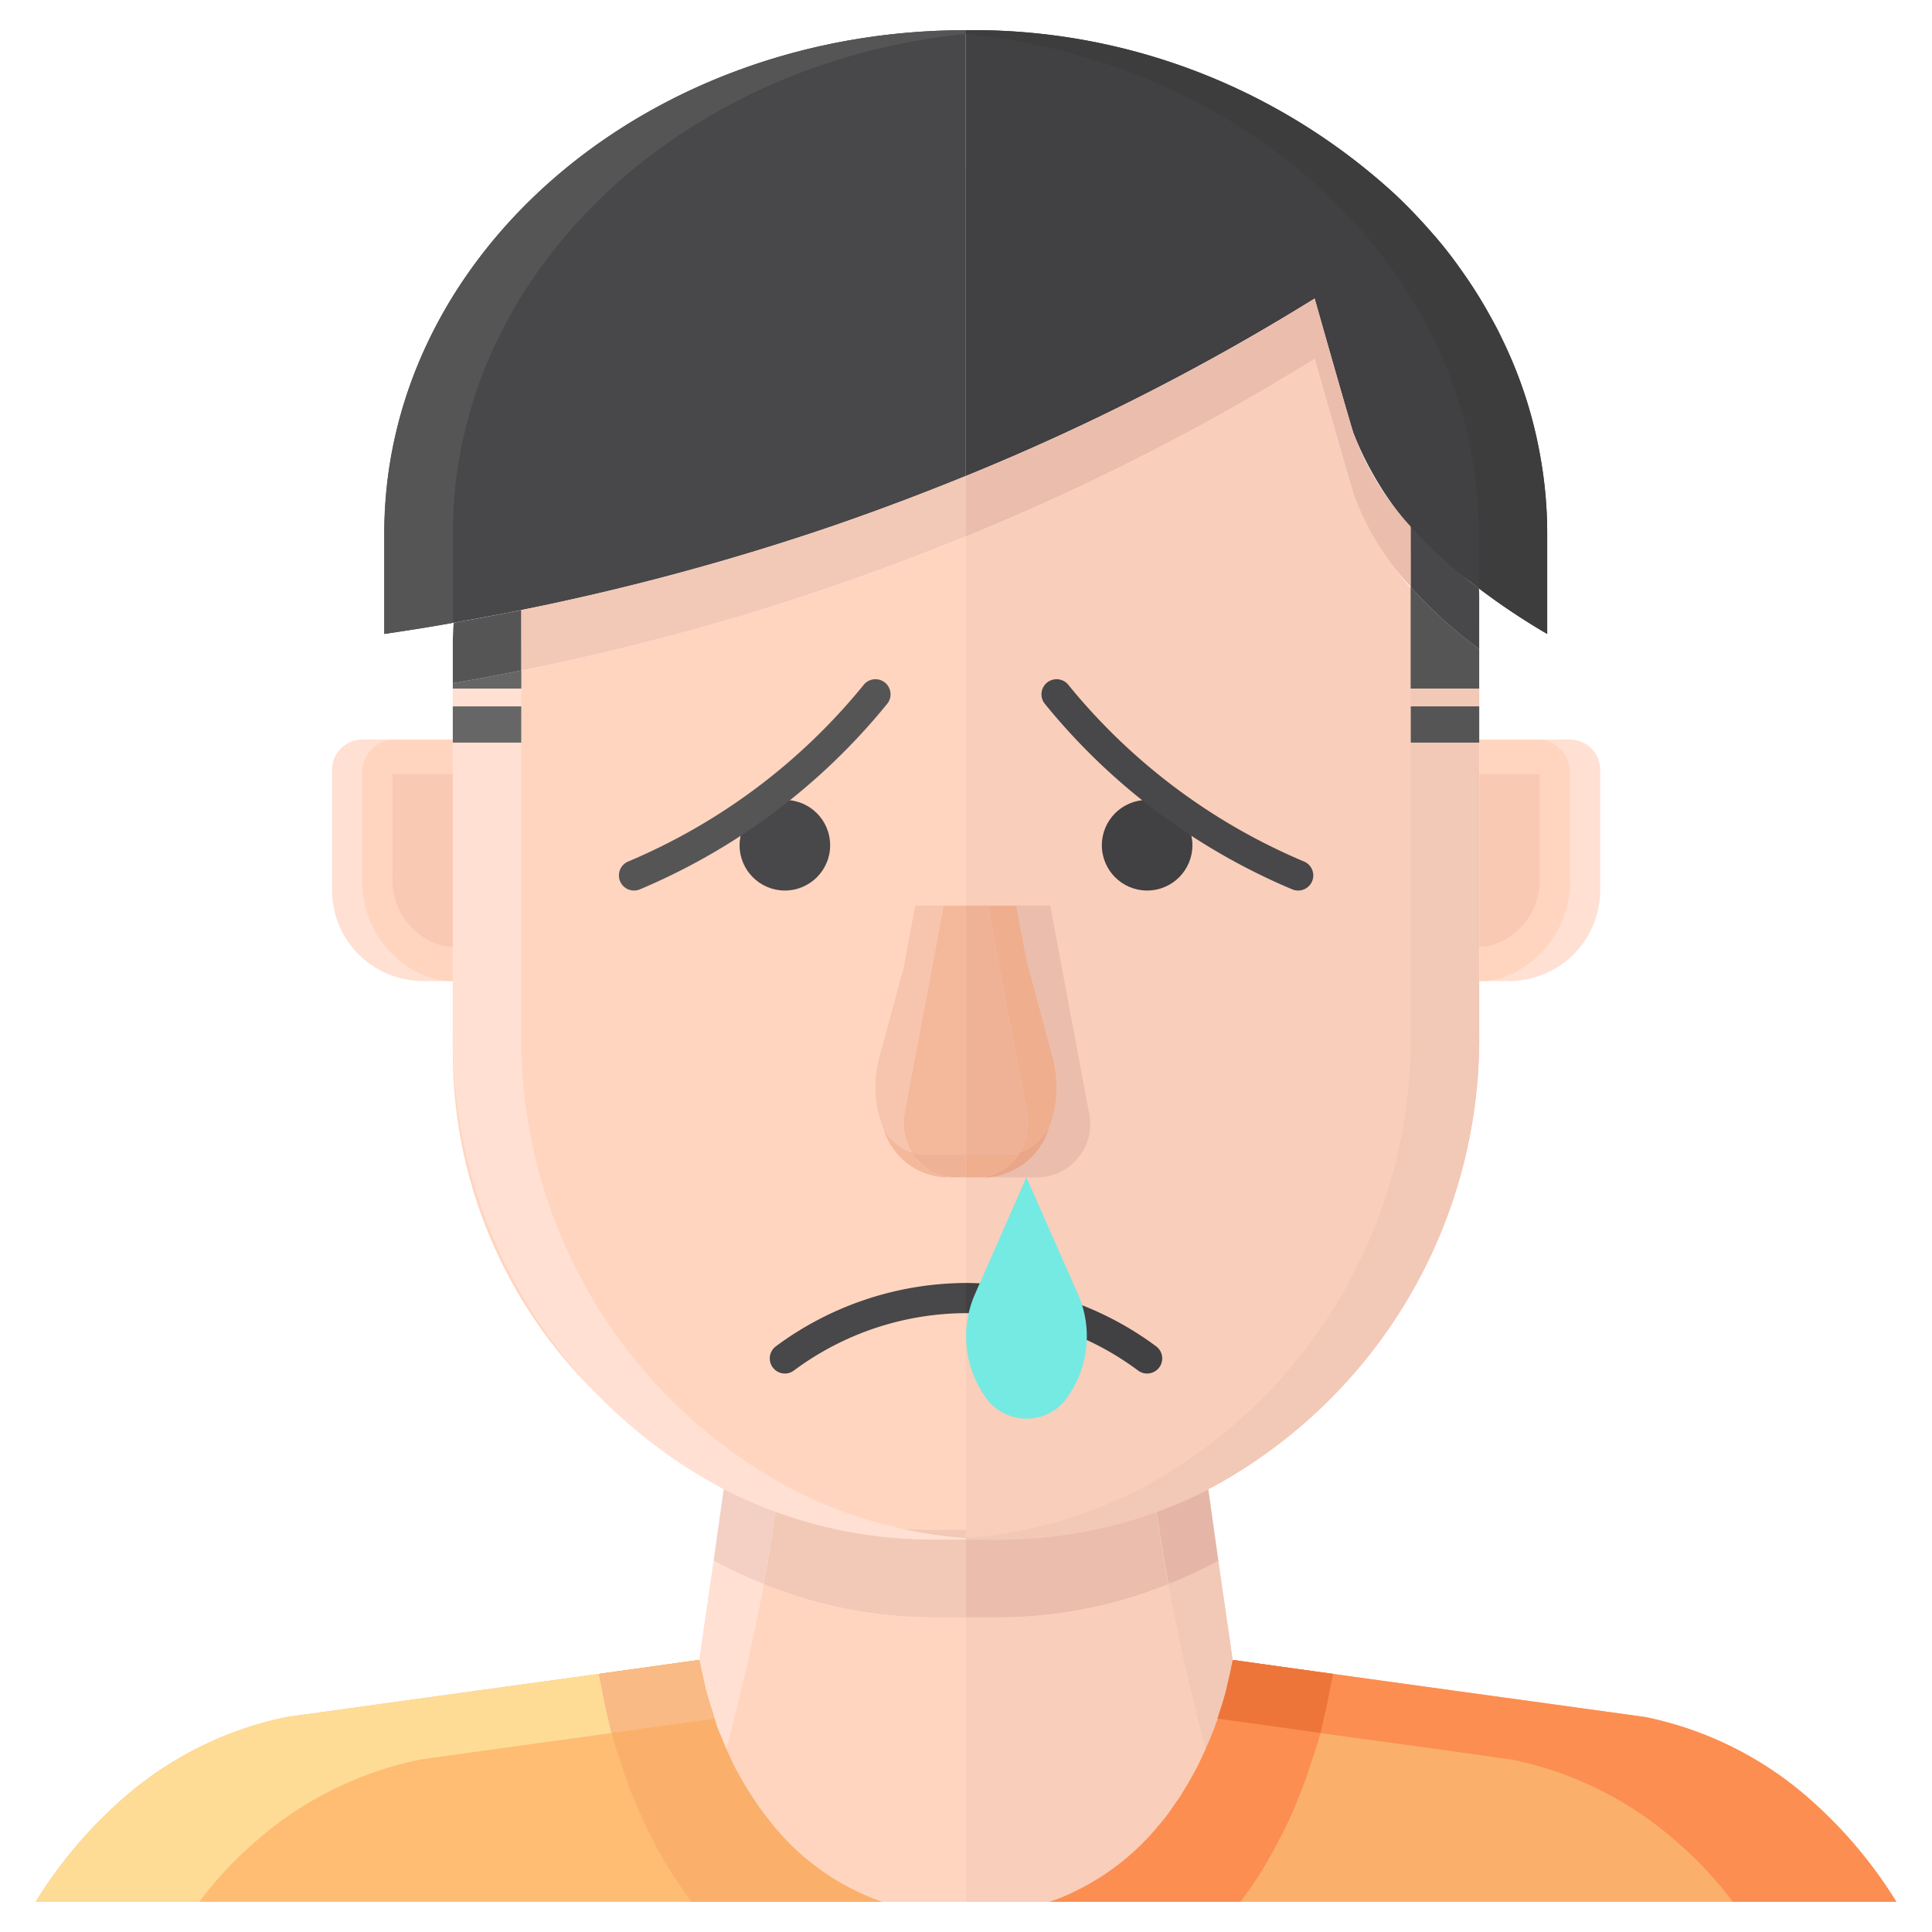
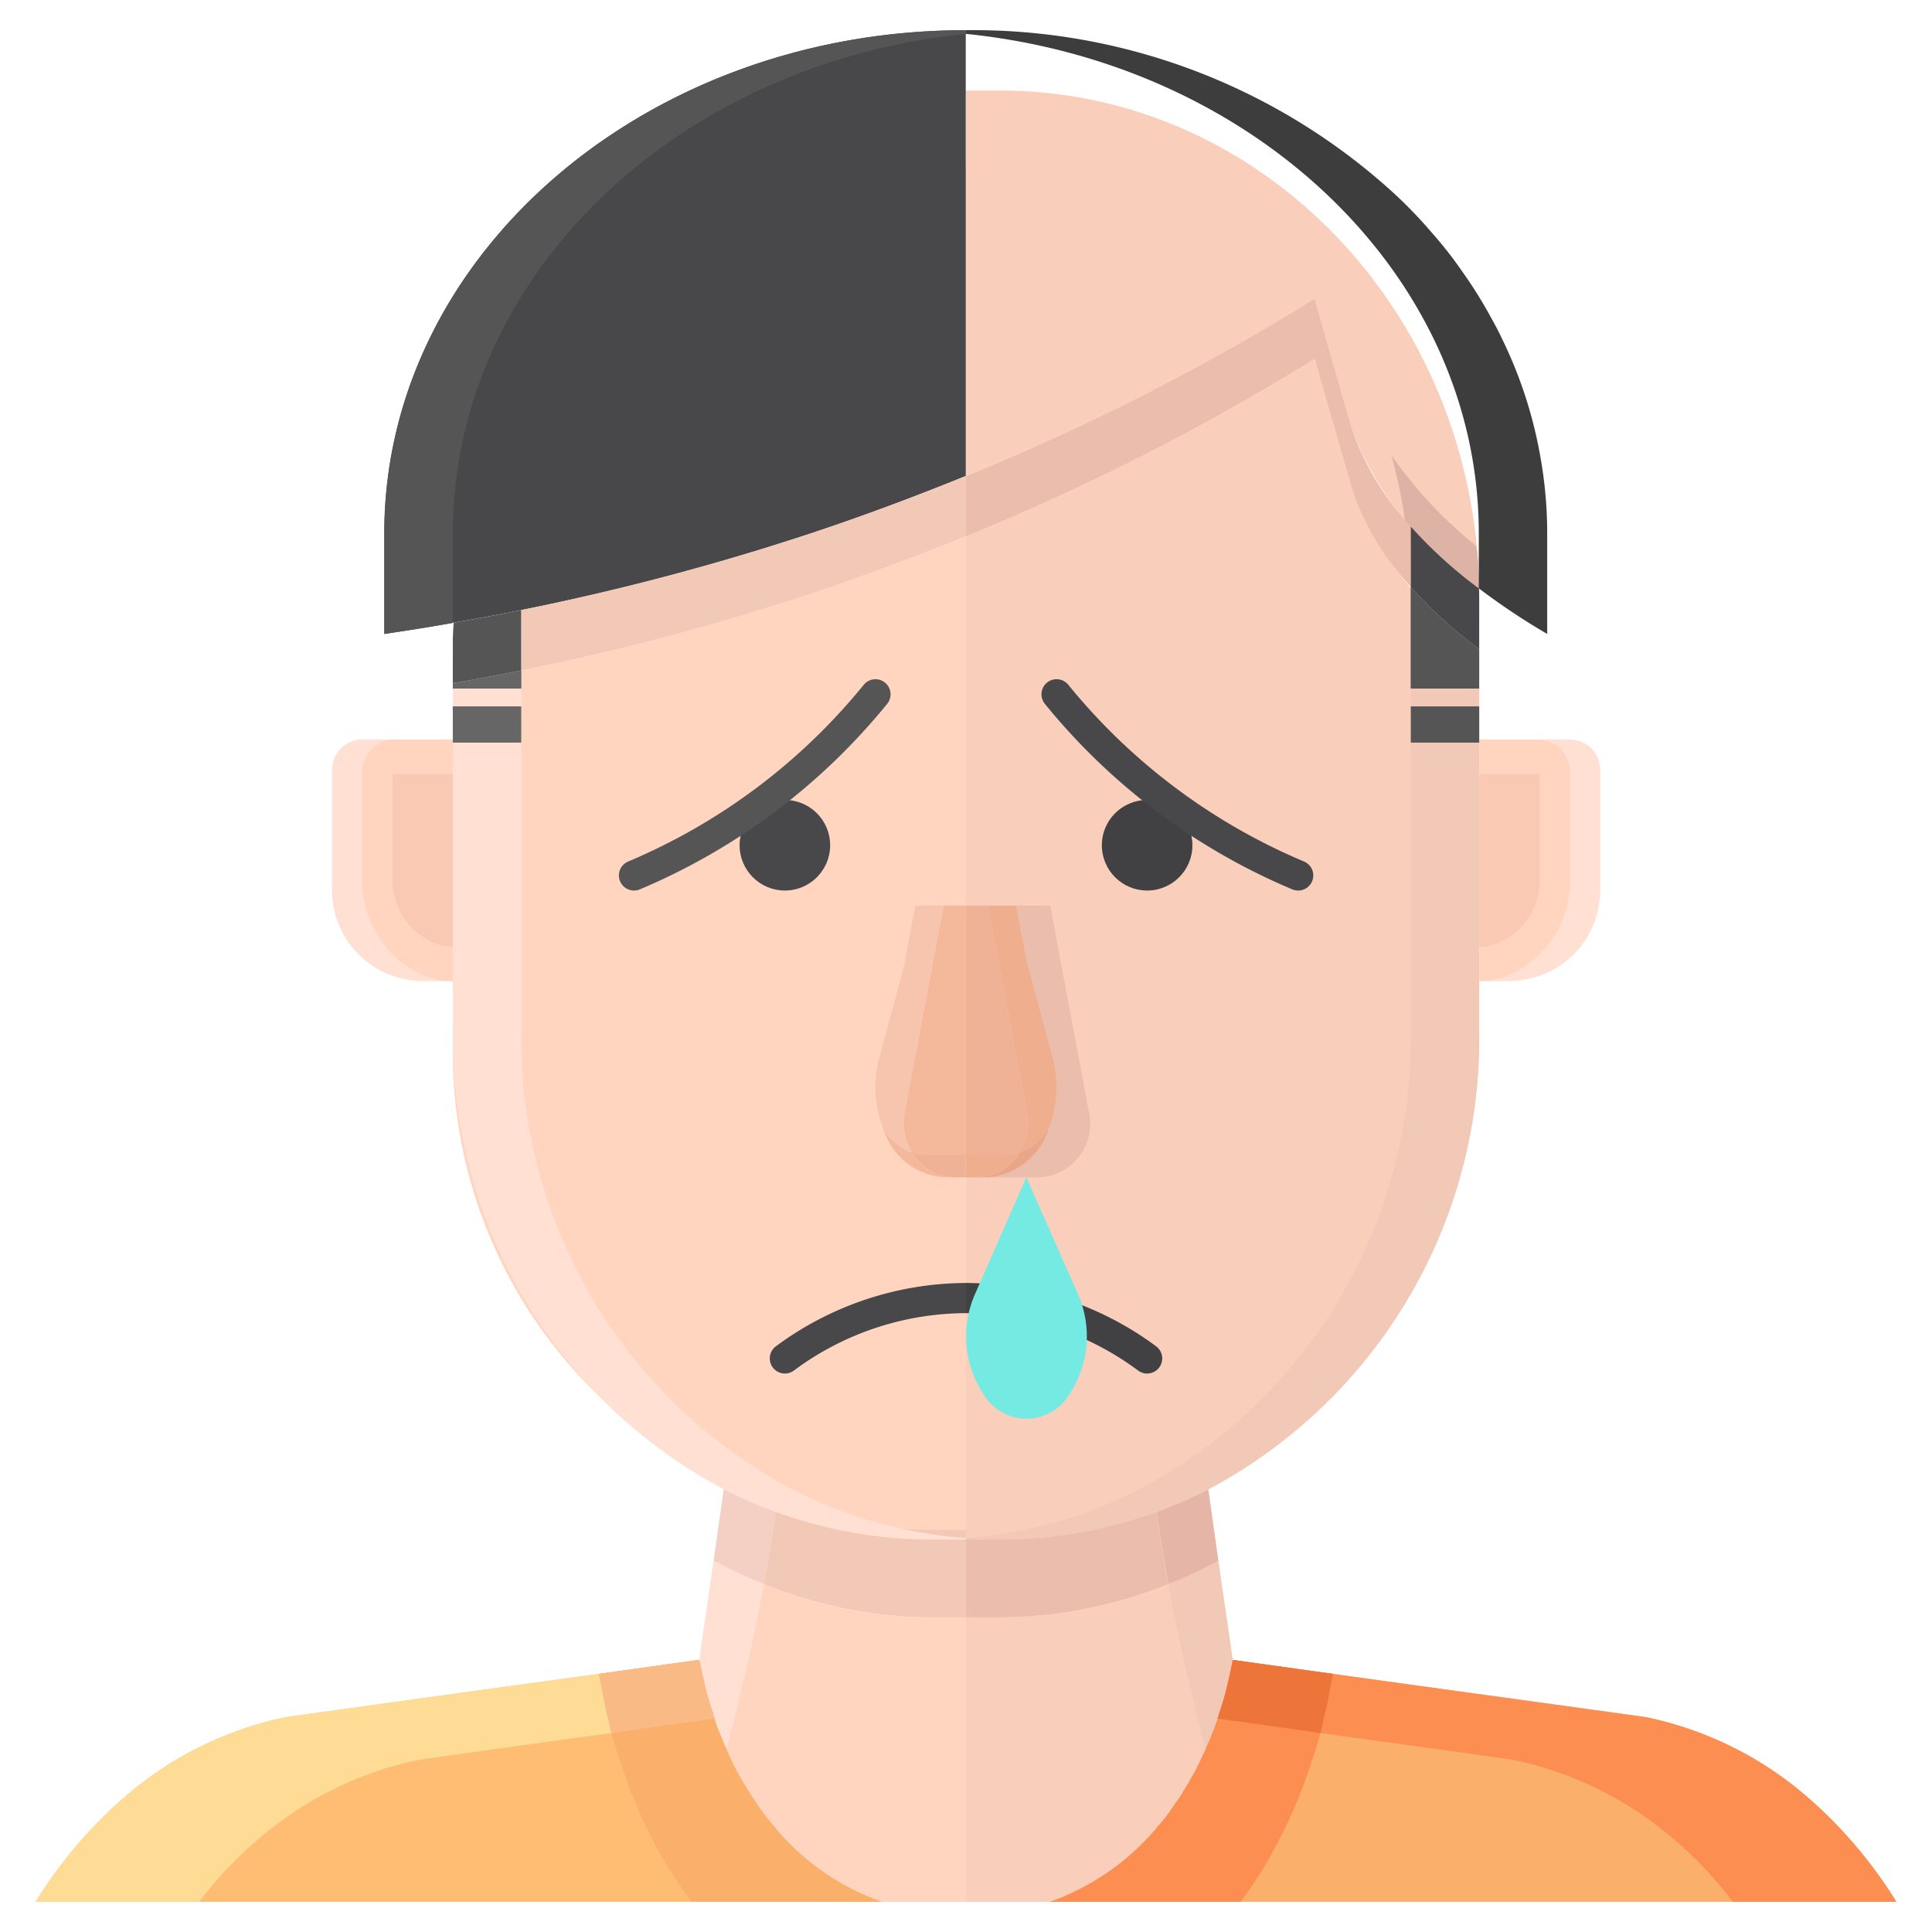
<svg xmlns="http://www.w3.org/2000/svg" viewBox="0 0 64 64">
  <title />
  <g id="Icons">
-     <path d="M32,53.58V63H29.22a8.066,8.066,0,0,1-3.53-2.44c-.17-.2-.33-.41-.48-.61a12.588,12.588,0,0,1-.89-1.45c-.09-.19-.18-.38-.26-.57.14-.53.31-1.18.47-1.9.27-1.07.53-2.31.77-3.55a14.6,14.6,0,0,0,3.39.93,14.849,14.849,0,0,0,2.21.17Z" style="fill:#ffd5c0" />
    <path d="M32,49.346v4.23H30.9a14.977,14.977,0,0,1-5.6-1.1c.232-1.269.453-2.665.64-4.187a11.861,11.861,0,0,0,2.75.846,11.465,11.465,0,0,0,2.209.211Z" style="fill:#ffd5c0" />
    <path d="M25.3,52.476c-.232,1.241-.5,2.482-.762,3.553-.166.719-.332,1.368-.475,1.9-.066-.155-.133-.31-.188-.452-.1-.253-.188-.493-.254-.719-.1-.3-.177-.564-.243-.817-.022-.1-.044-.2-.066-.282-.066-.282-.111-.508-.144-.677.155-1.1.32-2.186.475-3.285A15.075,15.075,0,0,0,25.3,52.476Z" style="fill:#ffe0d2" />
    <path d="M25.937,48.289c-.187,1.522-.408,2.918-.64,4.187A15.075,15.075,0,0,1,23.64,51.7c.2-1.424.4-2.848.607-4.272a10.467,10.467,0,0,0,1.061.578A4.239,4.239,0,0,0,25.937,48.289Z" style="fill:#f4cfc3" />
    <path d="M32,49.346v4.23H30.9a14.977,14.977,0,0,1-5.6-1.1c.232-1.269.453-2.665.64-4.187a11.861,11.861,0,0,0,2.75.846,11.465,11.465,0,0,0,2.209.211Z" style="fill:#f2c8b6" />
    <path d="M39.94,57.92v.01a1.417,1.417,0,0,1-.08.18c-.06.13-.12.27-.19.41a1.983,1.983,0,0,1-.11.2c-.04.07-.08.14-.12.2-.05.1-.11.2-.17.3a.489.489,0,0,1-.07.11,3.622,3.622,0,0,1-.27.41v.01l-.03.03c-.03.05-.06.09-.09.14,0,.01-.01.02-.02.03a.763.763,0,0,1-.08.11.55.55,0,0,1-.07.09v.01q-.15.2-.33.39v.01a8.238,8.238,0,0,1-2.97,2.22,1.877,1.877,0,0,1-.3.12,2.773,2.773,0,0,1-.26.1H32V53.58h1.1a14.849,14.849,0,0,0,2.21-.17,14.6,14.6,0,0,0,3.39-.93c.24,1.24.5,2.48.77,3.55C39.63,56.75,39.8,57.39,39.94,57.92Z" style="fill:#f9cebb" />
    <path d="M32,49.346v4.23h1.1a14.977,14.977,0,0,0,5.6-1.1c-.232-1.269-.453-2.665-.641-4.187a11.853,11.853,0,0,1-2.749.846,11.465,11.465,0,0,1-2.209.211Z" style="fill:#ffd5c0" />
    <path d="M38.7,52.476c.232,1.241.5,2.482.762,3.553.166.719.331,1.368.475,1.9.066-.155.133-.31.188-.452.1-.253.188-.493.254-.719.1-.3.176-.564.243-.817.022-.1.044-.2.066-.282.066-.282.11-.508.144-.677-.155-1.1-.321-2.186-.475-3.285A15.162,15.162,0,0,1,38.7,52.476Z" style="fill:#f2c8b6" />
    <path d="M32,53.58V63H29.22a8.066,8.066,0,0,1-3.53-2.44c-.17-.2-.33-.41-.48-.61a12.588,12.588,0,0,1-.89-1.45c-.09-.19-.18-.38-.26-.57.14-.53.31-1.18.47-1.9.27-1.07.53-2.31.77-3.55a14.6,14.6,0,0,0,3.39.93,14.849,14.849,0,0,0,2.21.17Z" style="fill:#ffd5c0" />
    <path d="M25.3,52.476c-.232,1.241-.5,2.482-.762,3.553-.166.719-.332,1.368-.475,1.9-.066-.155-.133-.31-.188-.452-.1-.253-.188-.493-.254-.719-.1-.3-.177-.564-.243-.817-.022-.1-.044-.2-.066-.282-.066-.282-.111-.508-.144-.677.155-1.1.32-2.186.475-3.285A15.075,15.075,0,0,0,25.3,52.476Z" style="fill:#ffe0d2" />
    <path d="M39.94,57.92v.01a1.417,1.417,0,0,1-.08.18c-.06.13-.12.27-.19.41a1.983,1.983,0,0,1-.11.2c-.04.07-.08.14-.12.2-.05.1-.11.2-.17.3a.489.489,0,0,1-.07.11,3.622,3.622,0,0,1-.27.41v.01l-.03.03c-.03.05-.06.09-.09.14,0,.01-.01.02-.02.03a.763.763,0,0,1-.08.11.55.55,0,0,1-.07.09v.01q-.15.2-.33.39v.01a8.238,8.238,0,0,1-2.97,2.22,1.877,1.877,0,0,1-.3.12,2.773,2.773,0,0,1-.26.1H32V53.58h1.1a14.849,14.849,0,0,0,2.21-.17,14.6,14.6,0,0,0,3.39-.93c.24,1.24.5,2.48.77,3.55C39.63,56.75,39.8,57.39,39.94,57.92Z" style="fill:#f9cebb" />
    <path d="M38.7,52.476c.232,1.241.5,2.482.762,3.553.166.719.331,1.368.475,1.9.066-.155.133-.31.188-.452.1-.253.188-.493.254-.719.1-.3.176-.564.243-.817.022-.1.044-.2.066-.282.066-.282.11-.508.144-.677-.155-1.1-.321-2.186-.475-3.285A15.162,15.162,0,0,1,38.7,52.476Z" style="fill:#f2c8b6" />
    <path d="M38.063,48.289c.188,1.522.409,2.918.641,4.187a15.162,15.162,0,0,0,1.657-.775c-.2-1.424-.4-2.848-.608-4.272a10.452,10.452,0,0,1-1.06.578A4.249,4.249,0,0,1,38.063,48.289Z" style="fill:#e5b6a8" />
    <path d="M32,49.346v4.23h1.1a14.977,14.977,0,0,0,5.6-1.1c-.232-1.269-.453-2.665-.641-4.187a11.853,11.853,0,0,1-2.749.846,11.465,11.465,0,0,1-2.209.211Z" style="fill:#eabdad" />
    <path d="M29.22,63H1.18a15.087,15.087,0,0,1,2.97-3.49,11.808,11.808,0,0,1,5.34-2.63q5.175-.72,10.35-1.43c1.1-.15,2.22-.31,3.32-.46.04.17.08.39.15.67.02.09.04.19.06.28.07.26.15.53.25.82a.845.845,0,0,0,.05.17,4.61,4.61,0,0,0,.2.55c.06.14.12.3.19.45.08.19.17.38.26.57a12.588,12.588,0,0,0,.89,1.45c.15.2.31.41.48.61A8.066,8.066,0,0,0,29.22,63Z" style="fill:#febd73" />
    <path d="M62.82,63H34.75c.09-.03.19-.06.29-.1a1.877,1.877,0,0,0,.3-.12,8.238,8.238,0,0,0,2.97-2.22v-.01q.18-.195.33-.39v-.01a.55.55,0,0,0,.07-.09.763.763,0,0,0,.08-.11c.01-.01.02-.02.02-.03.03-.05.06-.09.09-.14l.03-.03v-.01a2.408,2.408,0,0,0,.27-.41.489.489,0,0,0,.07-.11c.06-.1.12-.2.17-.3.16-.27.29-.54.42-.81a1.417,1.417,0,0,0,.08-.18v-.01c.07-.16.14-.3.19-.44a3.439,3.439,0,0,0,.14-.37.142.142,0,0,0,.02-.06.355.355,0,0,0,.04-.09v-.03h.01c.04-.11.07-.22.1-.33.08-.23.14-.44.19-.64v-.02a9.175,9.175,0,0,0,.21-.95c1.1.15,2.22.31,3.32.46,3.44.48,6.9.95,10.35,1.43a11.808,11.808,0,0,1,5.34,2.63A15.087,15.087,0,0,1,62.82,63Z" style="fill:#fab06b" />
    <path d="M23.67,56.93l-1.7.24c-.57.07-1.14.15-1.71.23v.01c-2.12.29-4.23.58-6.35.88a11.835,11.835,0,0,0-5.35,2.63A12.8,12.8,0,0,0,6.6,63H1.18a15.087,15.087,0,0,1,2.97-3.49,11.808,11.808,0,0,1,5.34-2.63q5.175-.72,10.35-1.43c1.1-.15,2.22-.31,3.32-.46.04.17.08.39.15.67.02.09.04.19.06.28.07.26.15.53.25.82A.845.845,0,0,0,23.67,56.93Z" style="fill:#fedc96" />
    <path d="M23.673,56.932c-1.137.155-2.275.31-3.412.479l-.033-.127-.089-.409a8.085,8.085,0,0,1-.177-.832l-.121-.592,3.324-.465c.033.169.078.4.144.677.022.084.044.183.066.282.066.253.144.521.243.817A1.019,1.019,0,0,0,23.673,56.932Z" style="fill:#febd73" />
    <path d="M29.22,63H22.91l-.15-.2a14.747,14.747,0,0,1-1.22-2.01c-.11-.21-.26-.54-.4-.86-.07-.18-.16-.38-.24-.56-.13-.35-.25-.7-.35-1.03-.12-.33-.21-.63-.29-.93V57.4c-.01-.04-.02-.07-.03-.12l-.09-.4c-.09-.34-.14-.61-.18-.84l-.12-.59c1.1-.15,2.22-.31,3.32-.46.04.17.08.39.15.67.02.09.04.19.06.28.07.26.15.53.25.82a.845.845,0,0,0,.05.17,4.61,4.61,0,0,0,.2.55c.06.14.12.3.19.45.08.19.17.38.26.57a12.588,12.588,0,0,0,.89,1.45c.15.2.31.41.48.61A8.066,8.066,0,0,0,29.22,63Z" style="fill:#fab06b" />
    <path d="M23.673,56.932c-1.137.155-2.275.31-3.412.479l-.033-.127-.089-.409a8.085,8.085,0,0,1-.177-.832l-.121-.592,3.324-.465c.033.169.078.4.144.677.022.084.044.183.066.282.066.253.144.521.243.817A1.019,1.019,0,0,0,23.673,56.932Z" style="fill:#f9ba85" />
    <path d="M44.16,55.45l-.12.59c-.04.23-.09.5-.18.84l-.09.4c-.01.05-.02.08-.03.12v.01c-.08.3-.17.6-.29.93-.1.33-.22.68-.36,1.03-.07.18-.16.38-.24.59-.13.29-.28.62-.45.93a13.367,13.367,0,0,1-1.16,1.91l-.15.2H34.78a5.851,5.851,0,0,0,.56-.22,8.238,8.238,0,0,0,2.97-2.22v-.01q.18-.195.33-.39v-.01a.55.55,0,0,0,.07-.09.763.763,0,0,0,.08-.11c.01-.01.02-.02.02-.03.04-.06.08-.11.12-.17.01,0,0-.01,0-.01a2.408,2.408,0,0,0,.27-.41.489.489,0,0,0,.07-.11c.15-.24.28-.47.4-.7.07-.14.13-.28.19-.41a1.417,1.417,0,0,0,.08-.18c.07-.16.14-.31.19-.45a3.439,3.439,0,0,0,.14-.37l.06-.15v-.01c0-.01,0-.01.01-.02.04-.11.07-.22.1-.33.08-.23.14-.44.19-.64v-.02a9.175,9.175,0,0,0,.21-.95C41.94,55.14,43.06,55.3,44.16,55.45Z" style="fill:#fc8e52" />
    <path d="M62.82,63H57.4a12.8,12.8,0,0,0-1.96-2.08,11.835,11.835,0,0,0-5.35-2.63c-2.12-.3-4.23-.59-6.35-.88V57.4c-.57-.08-1.14-.16-1.71-.23l-1.69-.24h-.01a.845.845,0,0,0,.05-.17c.02-.06.04-.11.06-.16.08-.23.14-.44.19-.64v-.02c.02-.09.04-.19.06-.28.07-.28.11-.5.15-.67,1.1.15,2.22.31,3.32.46,3.44.48,6.9.95,10.35,1.43a11.808,11.808,0,0,1,5.34,2.63A15.087,15.087,0,0,1,62.82,63Z" style="fill:#fc8e52" />
    <path d="M40.327,56.932c1.138.155,2.276.31,3.413.479l.033-.127.089-.409a7.787,7.787,0,0,0,.176-.832l.122-.592-3.324-.465c-.034.169-.078.4-.144.677-.022.084-.044.183-.066.282-.067.253-.144.521-.243.817A.939.939,0,0,1,40.327,56.932Z" style="fill:#ed753a" />
    <path d="M52.007,24.5a1,1,0,0,1,1,1v4a3,3,0,0,1-2.482,2.948,2.623,2.623,0,0,1-.518.052h-1v-8Z" style="fill:#ffe0d2" />
    <path d="M49.007,24.5v8a2.469,2.469,0,0,0,1-.206,3.39,3.39,0,0,0,2-3.223V25.643a1.082,1.082,0,0,0-1-1.143Z" style="fill:#ffd5c0" />
    <path d="M49.007,31.357a1.559,1.559,0,0,0,.639-.129,2.267,2.267,0,0,0,1.361-2.157V25.643h-2Z" style="fill:#f9c9b4" />
    <path d="M32,5.52V15.77h-.01c-1.61.65-3.32,1.3-5.13,1.9A81.769,81.769,0,0,1,15.3,20.58c-.09.02-.18.03-.27.05A15.816,15.816,0,0,1,30.87,5.52Z" style="fill:#ffd5c0" />
    <path d="M31.99,17.77H32V50.68H30.87a15.976,15.976,0,0,1-6.83-1.54A15.785,15.785,0,0,1,15,34.87V22.63c.1-.02.2-.03.3-.05a81.769,81.769,0,0,0,11.56-2.91C28.67,19.07,30.38,18.42,31.99,17.77Z" style="fill:#ffd5c0" />
    <path d="M26.311,49.368A15.084,15.084,0,0,0,32,50.952V51H30.867a15.121,15.121,0,0,1-6.823-1.632A16.888,16.888,0,0,1,15,34.2V21.8c.1-.024.2-.036.306-.06.635-.12,1.292-.252,1.961-.408V34.2A16.888,16.888,0,0,0,26.311,49.368Z" style="fill:#ffe0d2" />
    <path d="M43.55,9.89A77.1,77.1,0,0,1,32,15.77V3h1.13c8.22,0,14.99,6.62,15.79,15.11a12.5,12.5,0,0,1,.07,1.38c-.12-.08-.21-.16-.31-.23a11.005,11.005,0,0,1-3.85-4.93S44.74,14.08,43.55,9.89Z" style="fill:#f9cebb" />
    <path d="M49,21.5V34.2a16.925,16.925,0,0,1-9.03,15.17A15.221,15.221,0,0,1,33.13,51H32V17.77a77.1,77.1,0,0,0,11.55-5.88c1.19,4.19,1.28,4.44,1.28,4.44a11.005,11.005,0,0,0,3.85,4.93c.1.07.19.15.31.23Z" style="fill:#f9cebb" />
    <path d="M49,20.568V34.2a16.886,16.886,0,0,1-9.044,15.168A15.12,15.12,0,0,1,33.134,51H32v-.048a15.089,15.089,0,0,0,5.69-1.584A16.888,16.888,0,0,0,46.734,34.2V19.8c0-.132,0-.276-.012-.408-.011-.384-.034-.78-.068-1.152a14.664,14.664,0,0,0,2.04,2.076C48.8,20.4,48.887,20.484,49,20.568Z" style="fill:#f2c8b6" />
    <path d="M49,19.8v.768c-.113-.084-.2-.168-.306-.252a14.664,14.664,0,0,1-2.04-2.076,17.072,17.072,0,0,0-.566-3.168,14.361,14.361,0,0,0,2.606,2.844c.08.06.136.12.216.18.011.1.022.2.034.312a2.546,2.546,0,0,1,.022.3c.012.228.023.456.023.684C49,19.524,49,19.668,49,19.8Z" style="fill:#ddb3a6" />
    <path d="M48.375,19.731a2.241,2.241,0,0,1,.022.282c-.011-.1-.022-.2-.033-.294Z" style="fill:#eabdad" />
    <path d="M12,24.5a1,1,0,0,0-1,1v4a3,3,0,0,0,2.483,2.948A2.605,2.605,0,0,0,14,32.5h1v-8Z" style="fill:#ffe0d2" />
    <path d="M15,24.5v8a2.469,2.469,0,0,1-1-.206,3.39,3.39,0,0,1-2-3.223V25.643A1.082,1.082,0,0,1,13,24.5Z" style="fill:#ffd5c0" />
    <path d="M15,31.357a1.554,1.554,0,0,1-.638-.129A2.266,2.266,0,0,1,13,29.071V25.643h2Z" style="fill:#f9c9b4" />
    <rect height="1.2" style="fill:#565556" width="2.267" x="46.734" y="23.4" />
    <path d="M48.99,21.49l.01.01v1.31H46.73V19.44a15.23,15.23,0,0,0,1.95,1.82C48.78,21.33,48.87,21.41,48.99,21.49Z" style="fill:#565556" />
    <rect height="1.2" style="fill:#666" width="2.267" x="15" y="23.4" />
    <path d="M17.27,22.21v.6H15v-.18c.1-.02.2-.03.3-.05C15.94,22.47,16.6,22.34,17.27,22.21Z" style="fill:#666" />
    <path d="M31.992,1V15.767c-1.609.655-3.32,1.3-5.132,1.9A82.231,82.231,0,0,1,15.3,20.578c-.9.166-1.745.3-2.572.422V17.667C12.731,8.467,21.365,1,31.992,1Z" style="fill:#484749" />
    <path d="M31.992,1v.122C22.43,2.089,15,9.133,15,17.667v2.966c-.782.145-1.529.256-2.266.367V17.667C12.731,8.467,21.365,1,31.992,1Z" style="fill:#565556" />
-     <path d="M51.253,17.667V21a22.415,22.415,0,0,1-2.266-1.511c-.113-.078-.2-.156-.306-.233a11.007,11.007,0,0,1-3.852-4.923s-.091-.255-1.28-4.444a77.26,77.26,0,0,1-11.557,5.878V1A20.658,20.658,0,0,1,46.245,6.467c.408.4.8.811,1.179,1.233s.713.867,1.042,1.333.612.923.884,1.411c.136.245.272.489.385.734a14.616,14.616,0,0,1,1.292,3.955A14.378,14.378,0,0,1,51.253,17.667Z" style="fill:#414043" />
    <path d="M51.253,17.667V21a22.415,22.415,0,0,1-2.266-1.511V17.667c0-8.534-7.432-15.578-16.995-16.545V1A20.658,20.658,0,0,1,46.245,6.467,15.341,15.341,0,0,1,47.424,7.7a13.412,13.412,0,0,1,1.042,1.333,14.352,14.352,0,0,1,.884,1.411c.136.245.272.489.385.734a14.616,14.616,0,0,1,1.292,3.955A14.378,14.378,0,0,1,51.253,17.667Z" style="fill:#3d3d3d" />
    <path d="M17.27,20.21v2c-.67.13-1.33.26-1.97.37-.1.02-.2.03-.3.05V21.32c0-.12,0-.26.01-.38,0-.1.01-.21.02-.31.09-.02.18-.03.27-.05C15.94,20.47,16.6,20.34,17.27,20.21Z" style="fill:#565556" />
    <path d="M32,15.77v2h-.01c-1.61.65-3.32,1.3-5.13,1.9a81.077,81.077,0,0,1-9.59,2.54v-2a81.077,81.077,0,0,0,9.59-2.54c1.81-.6,3.52-1.25,5.13-1.9Z" style="fill:#f2c8b6" />
    <path d="M49,19.8v1.7l-.01-.01c-.12-.08-.21-.16-.31-.23a15.23,15.23,0,0,1-1.95-1.82v-2a15.23,15.23,0,0,0,1.95,1.82c.1.07.19.15.31.23C49,19.59,49,19.7,49,19.8Z" style="fill:#484749" />
    <path d="M46.73,17.44v2a9.173,9.173,0,0,1-1.9-3.11s-.09-.25-1.28-4.44A77.1,77.1,0,0,1,32,17.77v-2A77.1,77.1,0,0,0,43.55,9.89c1.19,4.19,1.28,4.44,1.28,4.44A9.173,9.173,0,0,0,46.73,17.44Z" style="fill:#eabdad" />
    <path d="M38.4,45.3a.507.507,0,0,1-.4.2.492.492,0,0,1-.3-.1A9.6,9.6,0,0,0,32,43.5v-1a10.641,10.641,0,0,1,6.3,2.1A.5.5,0,0,1,38.4,45.3Z" style="fill:#414043" />
    <path d="M32,42.5v1a9.6,9.6,0,0,0-5.7,1.9.5.5,0,0,1-.6-.8A10.641,10.641,0,0,1,32,42.5Z" style="fill:#484749" />
    <circle cx="26" cy="28" r="1.5" style="fill:#484749" />
    <circle cx="38" cy="28" r="1.5" style="fill:#414043" />
    <path d="M34,39l1.716,3.885a3.477,3.477,0,0,1-.3,3.316l0,0a1.652,1.652,0,0,1-2.825,0l0,0a3.477,3.477,0,0,1-.3-3.316Z" style="fill:#75eae2" />
    <path d="M21,29.5a.5.5,0,0,1-.194-.96,20.123,20.123,0,0,0,7.806-5.855.5.5,0,0,1,.777.63A21.108,21.108,0,0,1,21.2,29.46.5.5,0,0,1,21,29.5Z" style="fill:#565556" />
    <path d="M43,29.5a.5.5,0,0,1-.194-.04,21.108,21.108,0,0,1-8.194-6.145.5.5,0,0,1,.777-.63A20.123,20.123,0,0,0,43.2,28.54a.5.5,0,0,1-.2.96Z" style="fill:#484749" />
    <path d="M34.43,39H32.74a2.3,2.3,0,0,0,2.02-1.68c.01-.01.02-.02.02-.03a4.414,4.414,0,0,0,.15-.55,3.766,3.766,0,0,0-.03-1.6l-.88-3.28-.01-.03L33.67,30h1.12l1.28,6.84A1.767,1.767,0,0,1,34.43,39Z" style="fill:#eabdad" />
-     <polygon points="34.01 31.83 33.66 30 33.67 30 34.01 31.83" style="fill:#eabdad" />
    <path d="M33.77,38.18a.01.01,0,0,1-.01.01v-.01Z" style="fill:#eabdad" />
    <path d="M31.99,30v8.25H30.68a1.948,1.948,0,0,1-.25-.02,1.6,1.6,0,0,1-.21-.05h-.01a1.468,1.468,0,0,1-.15-.34.935.935,0,0,1-.07-.22c-.01-.05-.02-.09-.03-.14a1.972,1.972,0,0,1,.01-.64L31.26,30Z" style="fill:#f4b89a" />
    <path d="M30.21,38.18h.01v.01A.01.01,0,0,1,30.21,38.18Z" style="fill:#f4b89a" />
    <path d="M30.28,38.28c.01.01.02.03.03.04v.01a.01.01,0,0,0-.01-.01C30.29,38.31,30.29,38.29,30.28,38.28Z" style="fill:#f4b89a" />
    <path d="M30.38,38.41l-.05-.05a.138.138,0,0,0,.04.03C30.37,38.4,30.37,38.4,30.38,38.41Z" style="fill:#f4b89a" />
    <polygon points="34.01 31.83 33.66 30 33.67 30 34.01 31.83" style="fill:#efb297" />
    <path d="M33.99,37.63c-.01.03-.02.06-.03.1a1.79,1.79,0,0,1-.19.45h-.01a1.691,1.691,0,0,1-.45.07H31.99V30h.73l1.29,6.84A1.9,1.9,0,0,1,33.99,37.63Z" style="fill:#efb297" />
    <path d="M33.77,38.18a.01.01,0,0,1-.01.01v-.01Z" style="fill:#efb297" />
    <path d="M30.06,37.84a1.468,1.468,0,0,0,.15.34,1.71,1.71,0,0,1-.93-.75,3.528,3.528,0,0,1-.22-.74v-.01a3.824,3.824,0,0,1,.04-1.54l.82-3.03.01-.03L30.32,30h.94l-1.29,6.84a1.972,1.972,0,0,0-.01.64c.01.05.02.09.03.14A.626.626,0,0,0,30.06,37.84Z" style="fill:#f7c4ad" />
    <path d="M30.21,38.18h.01v.01A.01.01,0,0,1,30.21,38.18Z" style="fill:#727172" />
    <path d="M30.28,38.28c.01.01.02.03.03.04v.01a.01.01,0,0,0-.01-.01C30.29,38.31,30.29,38.29,30.28,38.28Z" style="fill:#727172" />
    <path d="M30.38,38.41l-.05-.05a.138.138,0,0,0,.04.03C30.37,38.4,30.37,38.4,30.38,38.41Z" style="fill:#727172" />
    <path d="M34.93,36.74a4.414,4.414,0,0,1-.15.55c0,.01-.01.02-.02.03a1.707,1.707,0,0,1-.99.86,1.79,1.79,0,0,0,.19-.45c.01-.04.02-.07.03-.1a1.9,1.9,0,0,0,.02-.79L32.72,30h.94l.35,1.83.01.03.88,3.28A3.766,3.766,0,0,1,34.93,36.74Z" style="fill:#efae8e" />
    <path d="M33.77,38.18a.01.01,0,0,1-.01.01v-.01Z" style="fill:#727172" />
    <path d="M31.99,38.25V39h-.37a.554.554,0,0,1-.18-.02H31.4c-.01,0-.01,0-.02-.01a.127.127,0,0,1-.06-.01.066.066,0,0,1-.06-.01.06.06,0,0,1-.04-.01.775.775,0,0,1-.23-.07.941.941,0,0,1-.22-.12.01.01,0,0,1-.01-.01.381.381,0,0,1-.13-.09.883.883,0,0,1-.22-.21l-.03-.03c-.01-.01-.01-.01-.01-.02a.138.138,0,0,1-.04-.03c0-.01-.01-.02-.02-.03v-.01c-.01-.01-.02-.03-.03-.04l-.02-.02c-.01-.02-.03-.05-.04-.07v-.01a1.6,1.6,0,0,0,.21.05,1.948,1.948,0,0,0,.25.02Z" style="fill:#efb297" />
    <path d="M30.22,38.18v.01a.01.01,0,0,1-.01-.01Z" style="fill:#efb297" />
-     <path d="M30.31,38.32H30.3c-.01-.01-.01-.03-.02-.04C30.29,38.29,30.3,38.31,30.31,38.32Z" style="fill:#efb297" />
    <path d="M30.38,38.41l-.05-.05a.138.138,0,0,0,.04.03C30.37,38.4,30.37,38.4,30.38,38.41Z" style="fill:#efb297" />
    <path d="M31.62,39h-.35a2.253,2.253,0,0,1-1.99-1.57,1.71,1.71,0,0,0,.93.75.01.01,0,0,0,.01.01c.01.02.03.05.04.07l.02.02c.01.01.01.03.02.04a.01.01,0,0,1,.01.01c.01.01.02.02.02.03l.05.05.03.03a.883.883,0,0,0,.22.21.381.381,0,0,0,.13.09.01.01,0,0,0,.01.01.941.941,0,0,0,.22.12.775.775,0,0,0,.23.07.06.06,0,0,0,.04.01.066.066,0,0,0,.06.01.127.127,0,0,0,.06.01c.01.01.01.01.02.01a.019.019,0,0,0,.03,0h.01A.554.554,0,0,0,31.62,39Z" style="fill:#f4b89a" />
    <path d="M30.38,38.41l-.05-.05a.138.138,0,0,0,.04.03C30.37,38.4,30.37,38.4,30.38,38.41Z" style="fill:#f4b89a" />
    <path d="M34.76,37.32A2.3,2.3,0,0,1,32.74,39h-.37a1.492,1.492,0,0,0,.21-.02.17.17,0,0,0,.07-.01.235.235,0,0,0,.08-.02c.01.01.03,0,.04-.01a.127.127,0,0,0,.06-.01c.02,0,.03-.01.05-.02a.694.694,0,0,0,.13-.05c.01,0,.01,0,.02-.01a.467.467,0,0,0,.1-.05.086.086,0,0,0,.06-.03c.01,0,.02-.01.04-.03a.834.834,0,0,0,.12-.08.5.5,0,0,0,.11-.1.943.943,0,0,0,.1-.1,1.052,1.052,0,0,0,.2-.27.01.01,0,0,0,.01-.01A1.707,1.707,0,0,0,34.76,37.32Z" style="fill:#eaa688" />
    <path d="M33.76,38.18v.01a1.89,1.89,0,0,1-.2.27.943.943,0,0,1-.1.1.5.5,0,0,1-.11.1.834.834,0,0,1-.12.08c-.02.02-.03.03-.04.03a.086.086,0,0,1-.06.03.467.467,0,0,1-.1.05c-.01.01-.01.01-.02.01a.694.694,0,0,1-.13.05c-.02.01-.03.02-.05.02a.127.127,0,0,1-.06.01c-.01.01-.03.02-.04.01a.235.235,0,0,1-.08.02.17.17,0,0,1-.07.01,1.492,1.492,0,0,1-.21.02h-.38v-.75h1.32A1.691,1.691,0,0,0,33.76,38.18Z" style="fill:#efae8e" />
    <path d="M33.77,38.18a.01.01,0,0,1-.01.01v-.01Z" style="fill:#efae8e" />
  </g>
</svg>